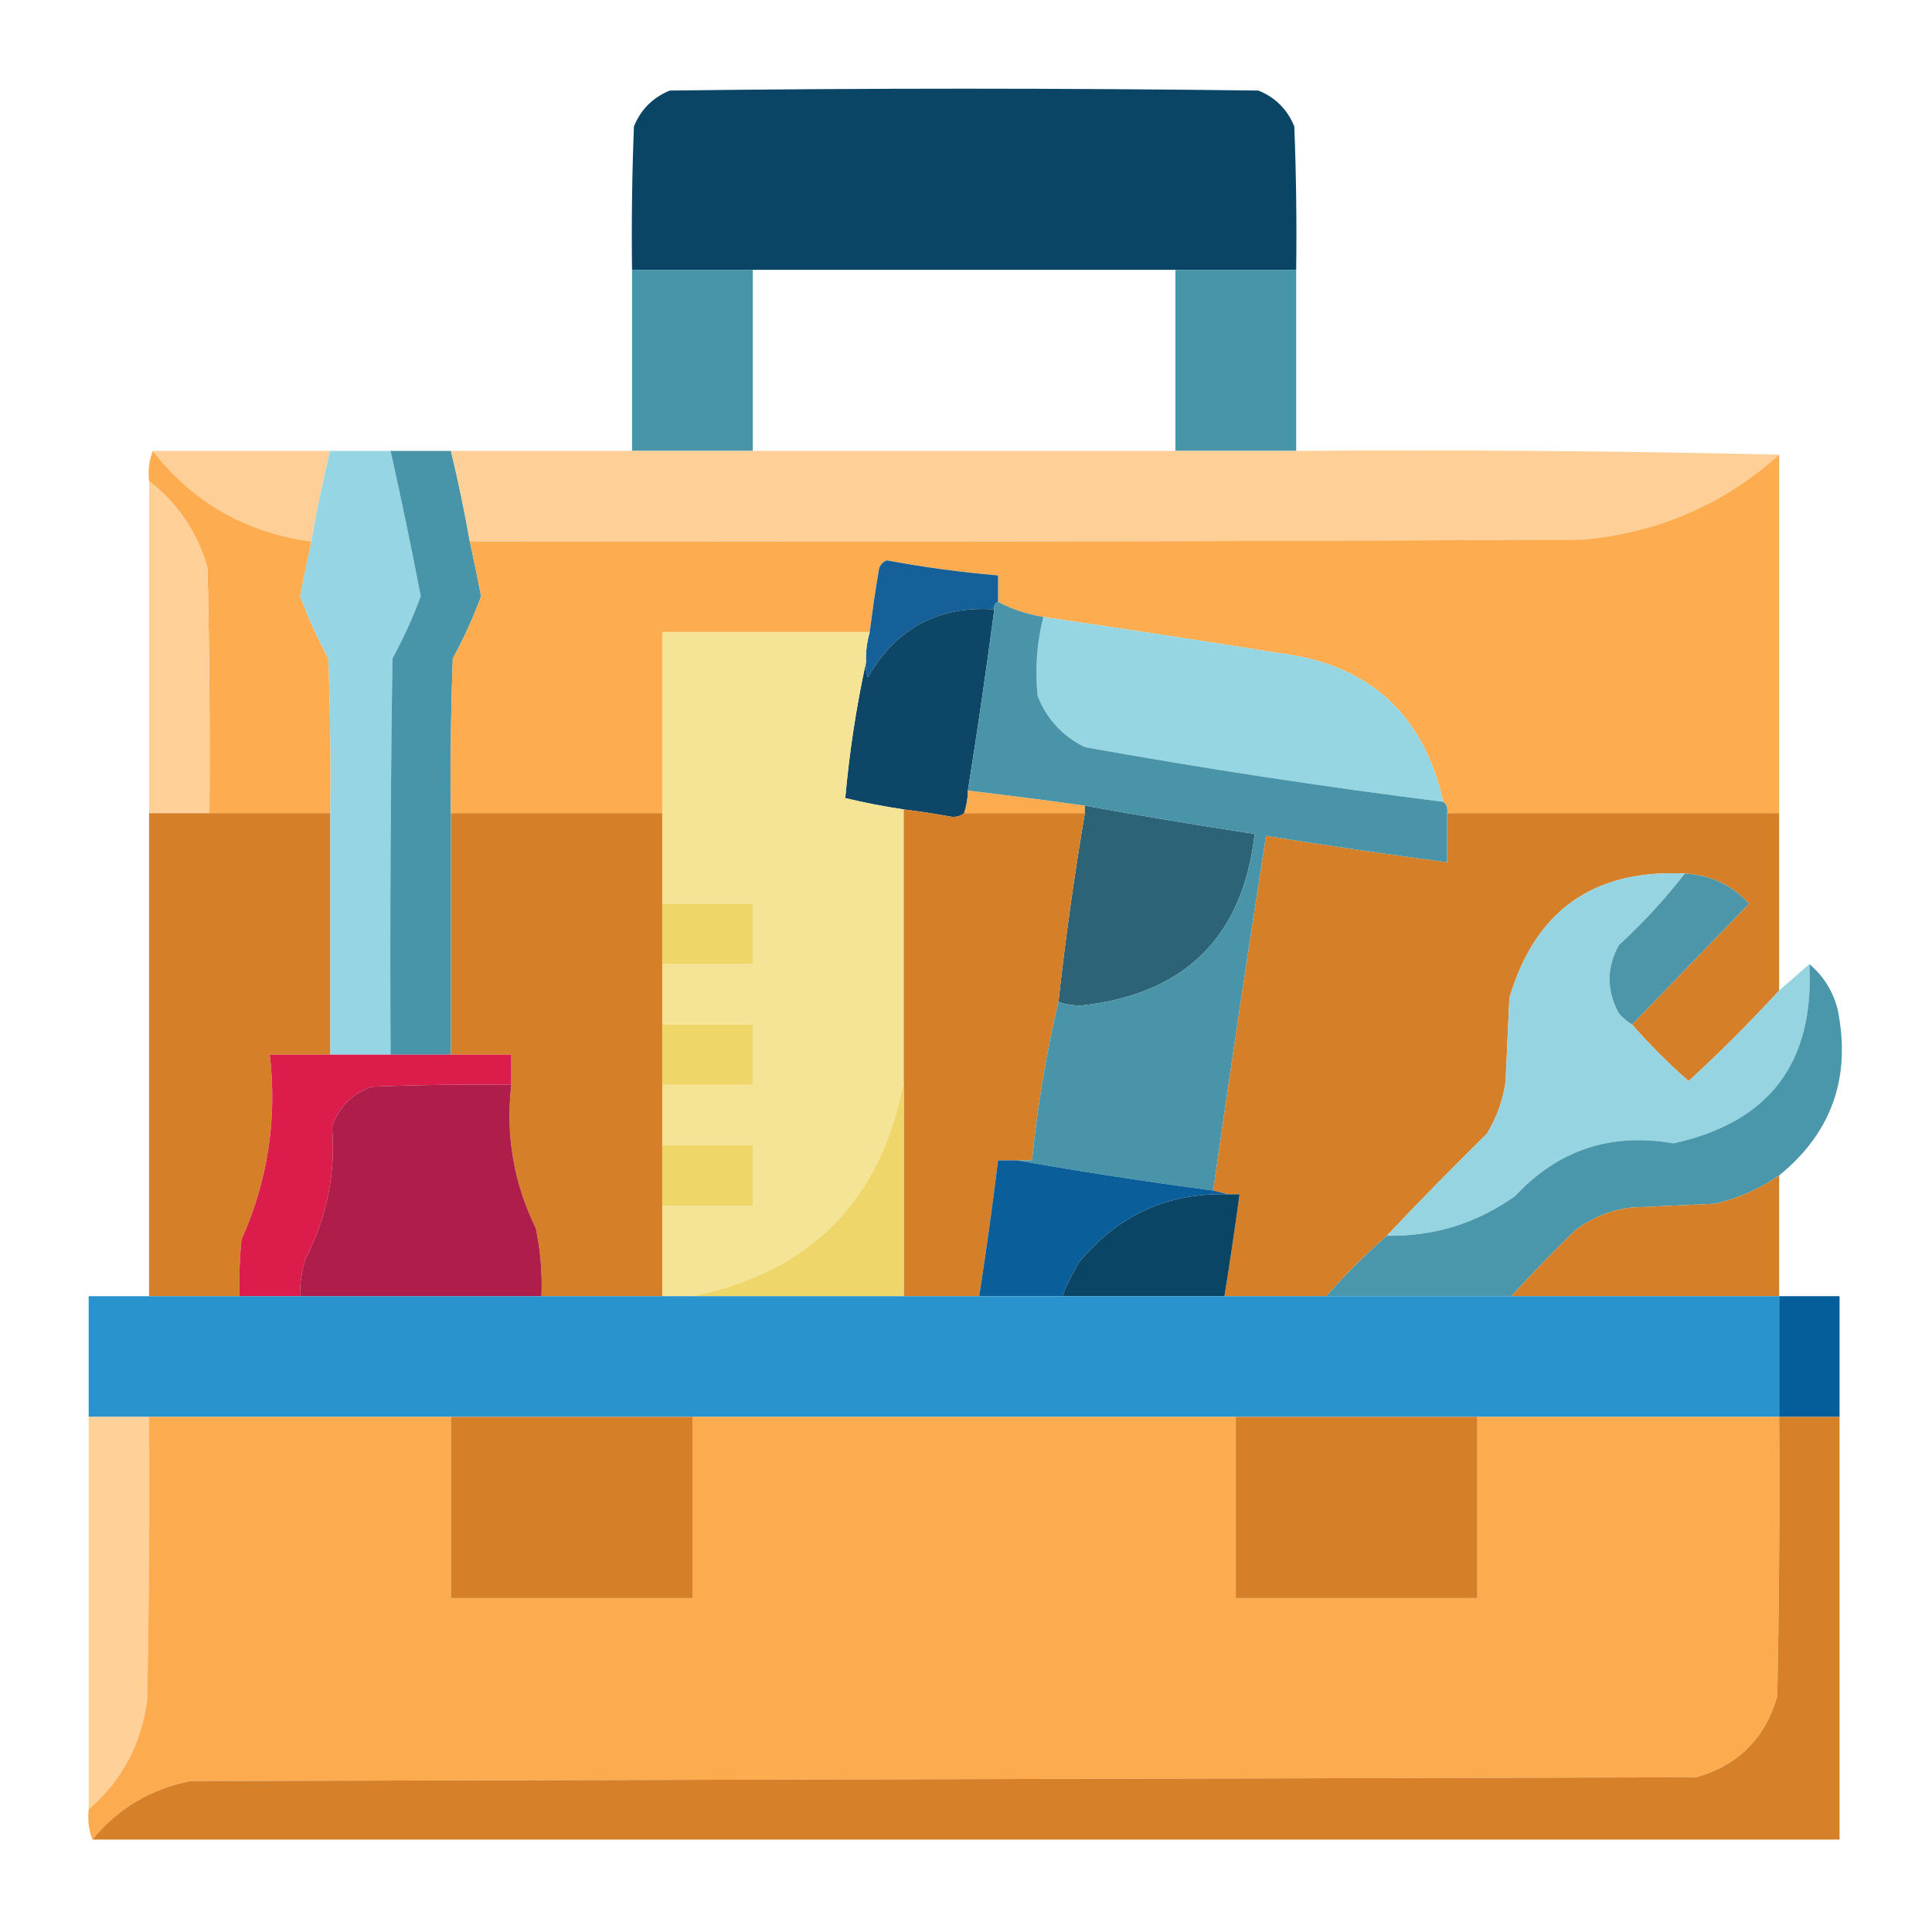
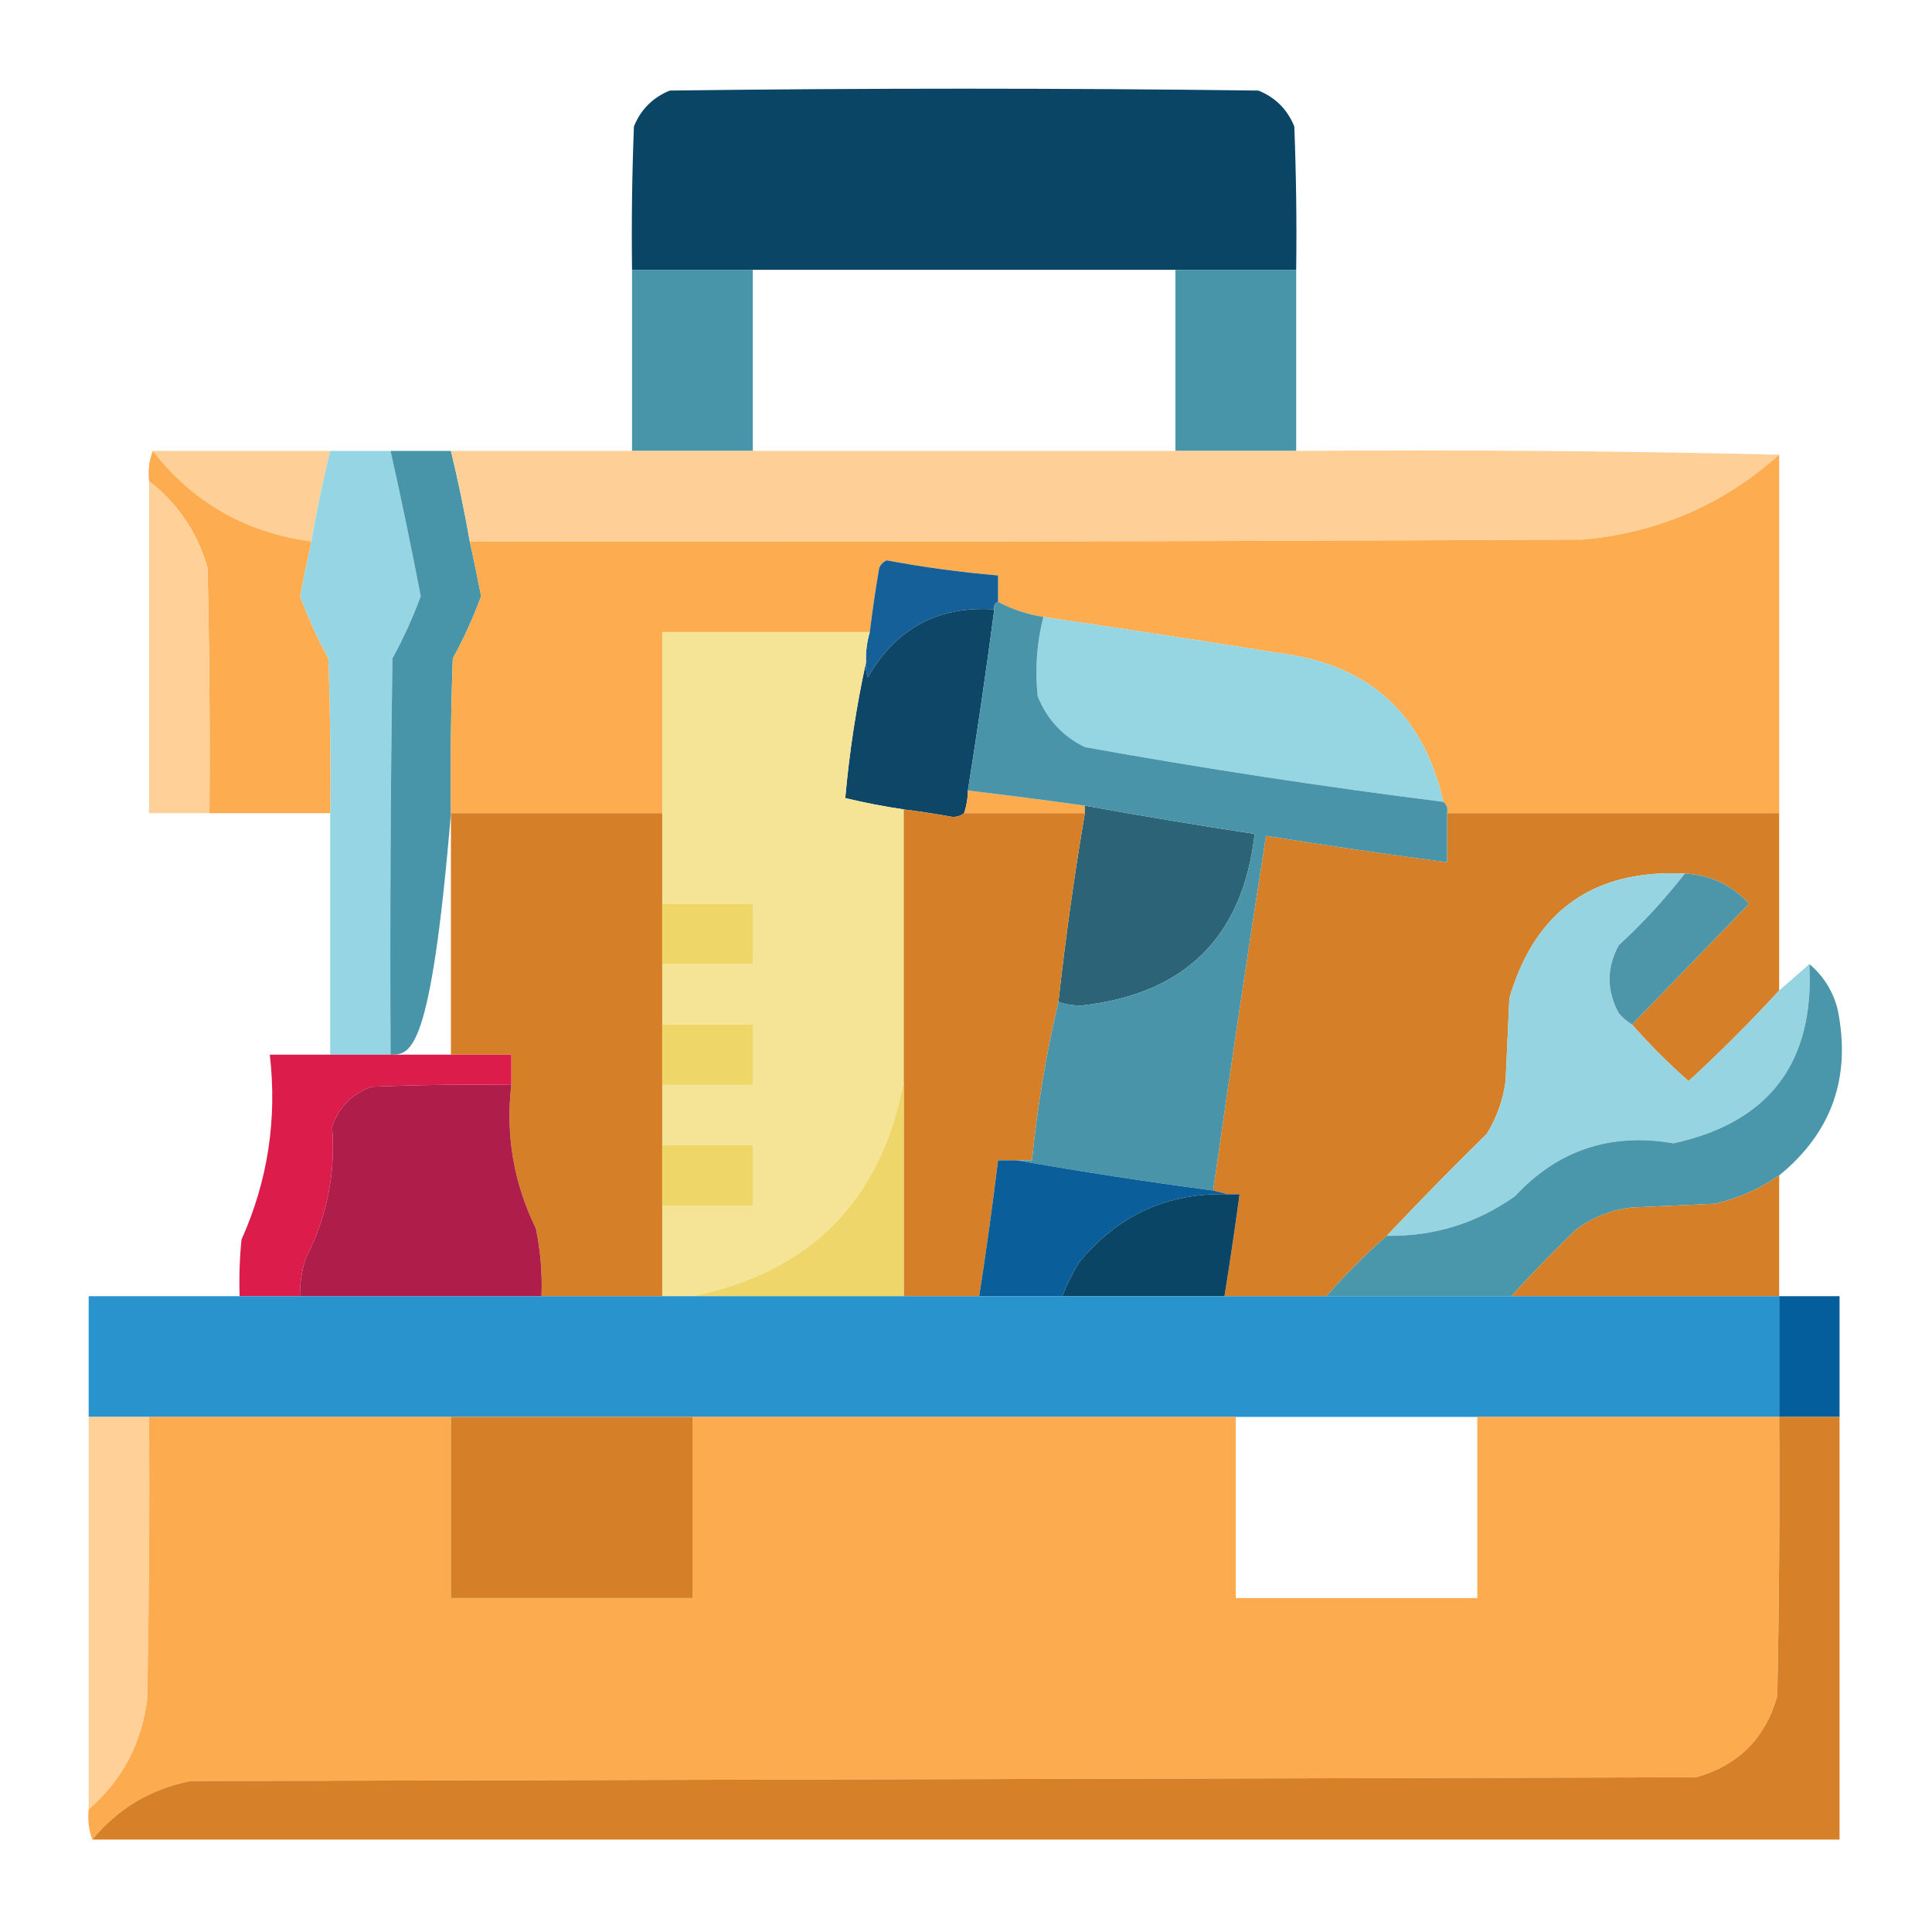
<svg xmlns="http://www.w3.org/2000/svg" width="512px" height="512px" style="shape-rendering:geometricPrecision; text-rendering:geometricPrecision; image-rendering:optimizeQuality; fill-rule:evenodd; clip-rule:evenodd">
  <g>
    <path style="opacity:0.999" fill="#0a4566" d="M 343.5,71.5 C 332.833,71.5 322.167,71.5 311.5,71.5C 274.167,71.5 236.833,71.5 199.5,71.5C 188.833,71.5 178.167,71.5 167.5,71.5C 167.333,58.829 167.5,46.162 168,33.5C 169.833,29 173,25.833 177.5,24C 229.5,23.333 281.5,23.333 333.5,24C 338,25.833 341.167,29 343,33.5C 343.5,46.162 343.667,58.829 343.5,71.5 Z" />
  </g>
  <g>
    <path style="opacity:1" fill="#4895a9" d="M 167.5,71.5 C 178.167,71.5 188.833,71.5 199.5,71.5C 199.5,87.5 199.5,103.5 199.5,119.5C 188.833,119.5 178.167,119.5 167.5,119.5C 167.5,103.5 167.5,87.5 167.5,71.5 Z" />
  </g>
  <g>
    <path style="opacity:1" fill="#4895a9" d="M 311.5,71.5 C 322.167,71.5 332.833,71.5 343.5,71.5C 343.5,87.5 343.5,103.5 343.5,119.5C 332.833,119.5 322.167,119.5 311.5,119.5C 311.5,103.5 311.5,87.5 311.5,71.5 Z" />
  </g>
  <g>
    <path style="opacity:1" fill="#fed098" d="M 40.5,119.5 C 56.167,119.5 71.833,119.5 87.5,119.5C 85.583,127.419 83.916,135.419 82.5,143.5C 65.159,141.168 51.159,133.168 40.5,119.5 Z" />
  </g>
  <g>
    <path style="opacity:1" fill="#96d5e3" d="M 87.5,119.5 C 92.833,119.5 98.167,119.5 103.5,119.5C 106.351,132.252 109.017,145.085 111.5,158C 109.418,163.666 106.918,169.166 104,174.5C 103.5,209.498 103.333,244.498 103.5,279.5C 98.167,279.5 92.833,279.5 87.5,279.5C 87.5,258.167 87.5,236.833 87.5,215.5C 87.667,201.829 87.5,188.163 87,174.5C 84.082,169.166 81.582,163.666 79.5,158C 80.44,153.134 81.44,148.301 82.5,143.5C 83.916,135.419 85.583,127.419 87.5,119.5 Z" />
  </g>
  <g>
-     <path style="opacity:1" fill="#4895aa" d="M 103.5,119.5 C 108.833,119.5 114.167,119.5 119.5,119.5C 121.417,127.419 123.084,135.419 124.5,143.5C 125.56,148.301 126.56,153.134 127.5,158C 125.418,163.666 122.918,169.166 120,174.5C 119.5,188.163 119.333,201.829 119.5,215.5C 119.5,236.833 119.5,258.167 119.5,279.5C 114.167,279.5 108.833,279.5 103.5,279.5C 103.333,244.498 103.5,209.498 104,174.5C 106.918,169.166 109.418,163.666 111.5,158C 109.017,145.085 106.351,132.252 103.5,119.5 Z" />
+     <path style="opacity:1" fill="#4895aa" d="M 103.5,119.5 C 108.833,119.5 114.167,119.5 119.5,119.5C 121.417,127.419 123.084,135.419 124.5,143.5C 125.56,148.301 126.56,153.134 127.5,158C 125.418,163.666 122.918,169.166 120,174.5C 119.5,188.163 119.333,201.829 119.5,215.5C 114.167,279.5 108.833,279.5 103.5,279.5C 103.333,244.498 103.5,209.498 104,174.5C 106.918,169.166 109.418,163.666 111.5,158C 109.017,145.085 106.351,132.252 103.5,119.5 Z" />
  </g>
  <g>
    <path style="opacity:1" fill="#fed098" d="M 119.5,119.5 C 135.5,119.5 151.5,119.5 167.5,119.5C 178.167,119.5 188.833,119.5 199.5,119.5C 236.833,119.5 274.167,119.5 311.5,119.5C 322.167,119.5 332.833,119.5 343.5,119.5C 386.337,119.168 429.003,119.501 471.5,120.5C 456.768,133.692 439.435,141.192 419.5,143C 321.167,143.5 222.834,143.667 124.5,143.5C 123.084,135.419 121.417,127.419 119.5,119.5 Z" />
  </g>
  <g>
    <path style="opacity:1" fill="#fdac4f" d="M 40.5,119.5 C 51.159,133.168 65.159,141.168 82.5,143.5C 81.44,148.301 80.44,153.134 79.5,158C 81.582,163.666 84.082,169.166 87,174.5C 87.5,188.163 87.667,201.829 87.5,215.5C 76.833,215.5 66.167,215.5 55.5,215.5C 55.667,193.831 55.5,172.164 55,150.5C 52.31,141.107 47.144,133.441 39.5,127.5C 39.194,124.615 39.527,121.948 40.5,119.5 Z" />
  </g>
  <g>
    <path style="opacity:1" fill="#fdac4f" d="M 471.5,120.5 C 471.5,152.167 471.5,183.833 471.5,215.5C 442.167,215.5 412.833,215.5 383.5,215.5C 383.737,214.209 383.404,213.209 382.5,212.5C 377.21,189.05 362.543,175.883 338.5,173C 317.844,169.692 297.178,166.526 276.5,163.5C 272.185,162.796 268.185,161.463 264.5,159.5C 264.5,157.167 264.5,154.833 264.5,152.5C 254.608,151.657 244.774,150.324 235,148.5C 234.055,148.905 233.388,149.572 233,150.5C 232.025,156.156 231.192,161.823 230.5,167.5C 212.167,167.5 193.833,167.5 175.5,167.5C 175.5,183.5 175.5,199.5 175.5,215.5C 156.833,215.5 138.167,215.5 119.5,215.5C 119.333,201.829 119.5,188.163 120,174.5C 122.918,169.166 125.418,163.666 127.5,158C 126.56,153.134 125.56,148.301 124.5,143.5C 222.834,143.667 321.167,143.5 419.5,143C 439.435,141.192 456.768,133.692 471.5,120.5 Z" />
  </g>
  <g>
    <path style="opacity:1" fill="#ffd098" d="M 39.5,127.5 C 47.144,133.441 52.31,141.107 55,150.5C 55.5,172.164 55.667,193.831 55.5,215.5C 50.167,215.5 44.833,215.5 39.5,215.5C 39.5,186.167 39.5,156.833 39.5,127.5 Z" />
  </g>
  <g>
    <path style="opacity:1" fill="#156099" d="M 264.5,159.5 C 263.662,159.842 263.328,160.508 263.5,161.5C 248.609,160.53 237.442,166.53 230,179.5C 229.51,178.207 229.343,176.873 229.5,175.5C 229.401,172.763 229.735,170.096 230.5,167.5C 231.192,161.823 232.025,156.156 233,150.5C 233.388,149.572 234.055,148.905 235,148.5C 244.774,150.324 254.608,151.657 264.5,152.5C 264.5,154.833 264.5,157.167 264.5,159.5 Z" />
  </g>
  <g>
    <path style="opacity:1" fill="#0d4667" d="M 263.5,161.5 C 261.384,177.532 259.05,193.532 256.5,209.5C 256.483,211.565 256.15,213.565 255.5,215.5C 254.726,216.147 253.726,216.48 252.5,216.5C 248.173,215.723 243.84,215.056 239.5,214.5C 234.269,213.73 229.102,212.73 224,211.5C 225.09,199.3 226.923,187.3 229.5,175.5C 229.343,176.873 229.51,178.207 230,179.5C 237.442,166.53 248.609,160.53 263.5,161.5 Z" />
  </g>
  <g>
    <path style="opacity:1" fill="#96d5e2" d="M 276.5,163.5 C 297.178,166.526 317.844,169.692 338.5,173C 362.543,175.883 377.21,189.05 382.5,212.5C 350.711,208.509 319.044,203.676 287.5,198C 281.608,195.108 277.441,190.608 275,184.5C 274.251,177.403 274.751,170.403 276.5,163.5 Z" />
  </g>
  <g>
    <path style="opacity:1" fill="#f5e496" d="M 230.5,167.5 C 229.735,170.096 229.401,172.763 229.5,175.5C 226.923,187.3 225.09,199.3 224,211.5C 229.102,212.73 234.269,213.73 239.5,214.5C 239.5,238.5 239.5,262.5 239.5,286.5C 233.623,318.043 214.957,337.043 183.5,343.5C 180.833,343.5 178.167,343.5 175.5,343.5C 175.5,335.5 175.5,327.5 175.5,319.5C 183.5,319.5 191.5,319.5 199.5,319.5C 199.5,314.167 199.5,308.833 199.5,303.5C 191.5,303.5 183.5,303.5 175.5,303.5C 175.5,298.167 175.5,292.833 175.5,287.5C 183.5,287.5 191.5,287.5 199.5,287.5C 199.5,282.167 199.5,276.833 199.5,271.5C 191.5,271.5 183.5,271.5 175.5,271.5C 175.5,266.167 175.5,260.833 175.5,255.5C 183.5,255.5 191.5,255.5 199.5,255.5C 199.5,250.167 199.5,244.833 199.5,239.5C 191.5,239.5 183.5,239.5 175.5,239.5C 175.5,231.5 175.5,223.5 175.5,215.5C 175.5,199.5 175.5,183.5 175.5,167.5C 193.833,167.5 212.167,167.5 230.5,167.5 Z" />
  </g>
  <g>
    <path style="opacity:1" fill="#fcab4f" d="M 256.5,209.5 C 266.849,210.725 277.182,212.058 287.5,213.5C 287.5,214.167 287.5,214.833 287.5,215.5C 276.833,215.5 266.167,215.5 255.5,215.5C 256.15,213.565 256.483,211.565 256.5,209.5 Z" />
  </g>
  <g>
    <path style="opacity:1" fill="#2c6376" d="M 287.5,213.5 C 302.418,216.209 317.418,218.709 332.5,221C 329.375,248.291 314.042,263.457 286.5,266.5C 284.304,266.495 282.304,266.162 280.5,265.5C 282.342,248.766 284.675,232.099 287.5,215.5C 287.5,214.833 287.5,214.167 287.5,213.5 Z" />
  </g>
  <g>
-     <path style="opacity:1" fill="#d57f29" d="M 39.5,215.5 C 44.833,215.5 50.167,215.5 55.5,215.5C 66.167,215.5 76.833,215.5 87.5,215.5C 87.5,236.833 87.5,258.167 87.5,279.5C 82.167,279.5 76.833,279.5 71.5,279.5C 73.48,296.578 70.98,312.911 64,328.5C 63.501,333.489 63.334,338.489 63.5,343.5C 55.5,343.5 47.5,343.5 39.5,343.5C 39.5,300.833 39.5,258.167 39.5,215.5 Z" />
-   </g>
+     </g>
  <g>
    <path style="opacity:1" fill="#d57f29" d="M 119.5,215.5 C 138.167,215.5 156.833,215.5 175.5,215.5C 175.5,223.5 175.5,231.5 175.5,239.5C 175.5,244.833 175.5,250.167 175.5,255.5C 175.5,260.833 175.5,266.167 175.5,271.5C 175.5,276.833 175.5,282.167 175.5,287.5C 175.5,292.833 175.5,298.167 175.5,303.5C 175.5,308.833 175.5,314.167 175.5,319.5C 175.5,327.5 175.5,335.5 175.5,343.5C 164.833,343.5 154.167,343.5 143.5,343.5C 143.739,337.435 143.239,331.435 142,325.5C 136.13,313.5 133.963,300.833 135.5,287.5C 135.5,284.833 135.5,282.167 135.5,279.5C 130.167,279.5 124.833,279.5 119.5,279.5C 119.5,258.167 119.5,236.833 119.5,215.5 Z" />
  </g>
  <g>
    <path style="opacity:1" fill="#d58029" d="M 239.5,214.5 C 243.84,215.056 248.173,215.723 252.5,216.5C 253.726,216.48 254.726,216.147 255.5,215.5C 266.167,215.5 276.833,215.5 287.5,215.5C 284.675,232.099 282.342,248.766 280.5,265.5C 277.252,279.218 274.918,293.218 273.5,307.5C 272.167,307.5 270.833,307.5 269.5,307.5C 267.833,307.5 266.167,307.5 264.5,307.5C 263.02,319.526 261.353,331.526 259.5,343.5C 252.833,343.5 246.167,343.5 239.5,343.5C 239.5,324.5 239.5,305.5 239.5,286.5C 239.5,262.5 239.5,238.5 239.5,214.5 Z" />
  </g>
  <g>
    <path style="opacity:1" fill="#d58029" d="M 383.5,215.5 C 412.833,215.5 442.167,215.5 471.5,215.5C 471.5,231.167 471.5,246.833 471.5,262.5C 463.854,270.812 455.854,278.812 447.5,286.5C 442.146,281.812 437.146,276.812 432.5,271.5C 442.812,260.854 453.145,250.187 463.5,239.5C 458.983,234.542 453.316,231.876 446.5,231.5C 422.31,230.339 406.81,241.339 400,264.5C 399.667,271.833 399.333,279.167 399,286.5C 398.327,291.519 396.66,296.186 394,300.5C 384.964,309.368 376.131,318.368 367.5,327.5C 361.833,332.5 356.5,337.833 351.5,343.5C 342.5,343.5 333.5,343.5 324.5,343.5C 325.941,334.518 327.275,325.518 328.5,316.5C 327.5,316.5 326.5,316.5 325.5,316.5C 324.167,316.167 322.833,315.833 321.5,315.5C 325.949,284.137 330.616,252.804 335.5,221.5C 351.466,224.05 367.466,226.383 383.5,228.5C 383.5,224.167 383.5,219.833 383.5,215.5 Z" />
  </g>
  <g>
    <path style="opacity:1" fill="#4994a8" d="M 264.5,159.5 C 268.185,161.463 272.185,162.796 276.5,163.5C 274.751,170.403 274.251,177.403 275,184.5C 277.441,190.608 281.608,195.108 287.5,198C 319.044,203.676 350.711,208.509 382.5,212.5C 383.404,213.209 383.737,214.209 383.5,215.5C 383.5,219.833 383.5,224.167 383.5,228.5C 367.466,226.383 351.466,224.05 335.5,221.5C 330.616,252.804 325.949,284.137 321.5,315.5C 303.979,313.19 286.646,310.523 269.5,307.5C 270.833,307.5 272.167,307.5 273.5,307.5C 274.918,293.218 277.252,279.218 280.5,265.5C 282.304,266.162 284.304,266.495 286.5,266.5C 314.042,263.457 329.375,248.291 332.5,221C 317.418,218.709 302.418,216.209 287.5,213.5C 277.182,212.058 266.849,210.725 256.5,209.5C 259.05,193.532 261.384,177.532 263.5,161.5C 263.328,160.508 263.662,159.842 264.5,159.5 Z" />
  </g>
  <g>
    <path style="opacity:1" fill="#97d4e1" d="M 446.5,231.5 C 441.241,238.263 435.407,244.597 429,250.5C 425.735,256.472 425.735,262.472 429,268.5C 430.039,269.71 431.206,270.71 432.5,271.5C 437.146,276.812 442.146,281.812 447.5,286.5C 455.854,278.812 463.854,270.812 471.5,262.5C 474.167,260.167 476.833,257.833 479.5,255.5C 480.88,281.605 468.88,297.439 443.5,303C 426.858,300.103 412.858,304.77 401.5,317C 391.359,324.204 380.026,327.704 367.5,327.5C 376.131,318.368 384.964,309.368 394,300.5C 396.66,296.186 398.327,291.519 399,286.5C 399.333,279.167 399.667,271.833 400,264.5C 406.81,241.339 422.31,230.339 446.5,231.5 Z" />
  </g>
  <g>
    <path style="opacity:1" fill="#4d96a9" d="M 446.5,231.5 C 453.316,231.876 458.983,234.542 463.5,239.5C 453.145,250.187 442.812,260.854 432.5,271.5C 431.206,270.71 430.039,269.71 429,268.5C 425.735,262.472 425.735,256.472 429,250.5C 435.407,244.597 441.241,238.263 446.5,231.5 Z" />
  </g>
  <g>
    <path style="opacity:1" fill="#eed669" d="M 175.5,239.5 C 183.5,239.5 191.5,239.5 199.5,239.5C 199.5,244.833 199.5,250.167 199.5,255.5C 191.5,255.5 183.5,255.5 175.5,255.5C 175.5,250.167 175.5,244.833 175.5,239.5 Z" />
  </g>
  <g>
    <path style="opacity:1" fill="#4a96aa" d="M 479.5,255.5 C 483.238,258.626 485.738,262.626 487,267.5C 490.631,285.447 485.465,300.114 471.5,311.5C 466.35,315.073 460.683,317.573 454.5,319C 447.167,319.333 439.833,319.667 432.5,320C 426.935,320.632 421.935,322.632 417.5,326C 411.63,331.702 405.964,337.535 400.5,343.5C 384.167,343.5 367.833,343.5 351.5,343.5C 356.5,337.833 361.833,332.5 367.5,327.5C 380.026,327.704 391.359,324.204 401.5,317C 412.858,304.77 426.858,300.103 443.5,303C 468.88,297.439 480.88,281.605 479.5,255.5 Z" />
  </g>
  <g>
    <path style="opacity:1" fill="#eed669" d="M 175.5,271.5 C 183.5,271.5 191.5,271.5 199.5,271.5C 199.5,276.833 199.5,282.167 199.5,287.5C 191.5,287.5 183.5,287.5 175.5,287.5C 175.5,282.167 175.5,276.833 175.5,271.5 Z" />
  </g>
  <g>
    <path style="opacity:1" fill="#dc1c4a" d="M 87.5,279.5 C 92.833,279.5 98.167,279.5 103.5,279.5C 108.833,279.5 114.167,279.5 119.5,279.5C 124.833,279.5 130.167,279.5 135.5,279.5C 135.5,282.167 135.5,284.833 135.5,287.5C 123.162,287.333 110.829,287.5 98.5,288C 93.333,289.833 89.833,293.333 88,298.5C 88.991,310.862 86.658,322.529 81,333.5C 79.957,336.757 79.457,340.09 79.5,343.5C 74.167,343.5 68.833,343.5 63.5,343.5C 63.334,338.489 63.501,333.489 64,328.5C 70.98,312.911 73.48,296.578 71.5,279.5C 76.833,279.5 82.167,279.5 87.5,279.5 Z" />
  </g>
  <g>
    <path style="opacity:1" fill="#af1e4a" d="M 135.5,287.5 C 133.963,300.833 136.13,313.5 142,325.5C 143.239,331.435 143.739,337.435 143.5,343.5C 122.167,343.5 100.833,343.5 79.5,343.5C 79.457,340.09 79.957,336.757 81,333.5C 86.658,322.529 88.991,310.862 88,298.5C 89.833,293.333 93.333,289.833 98.5,288C 110.829,287.5 123.162,287.333 135.5,287.5 Z" />
  </g>
  <g>
    <path style="opacity:1" fill="#efd66a" d="M 239.5,286.5 C 239.5,305.5 239.5,324.5 239.5,343.5C 220.833,343.5 202.167,343.5 183.5,343.5C 214.957,337.043 233.623,318.043 239.5,286.5 Z" />
  </g>
  <g>
    <path style="opacity:1" fill="#eed669" d="M 175.5,303.5 C 183.5,303.5 191.5,303.5 199.5,303.5C 199.5,308.833 199.5,314.167 199.5,319.5C 191.5,319.5 183.5,319.5 175.5,319.5C 175.5,314.167 175.5,308.833 175.5,303.5 Z" />
  </g>
  <g>
    <path style="opacity:1" fill="#0a5e9a" d="M 269.5,307.5 C 286.646,310.523 303.979,313.19 321.5,315.5C 322.833,315.833 324.167,316.167 325.5,316.5C 309.47,316.018 296.303,322.018 286,334.5C 284.239,337.411 282.739,340.411 281.5,343.5C 274.167,343.5 266.833,343.5 259.5,343.5C 261.353,331.526 263.02,319.526 264.5,307.5C 266.167,307.5 267.833,307.5 269.5,307.5 Z" />
  </g>
  <g>
    <path style="opacity:1" fill="#d58029" d="M 471.5,311.5 C 471.5,322.167 471.5,332.833 471.5,343.5C 447.833,343.5 424.167,343.5 400.5,343.5C 405.964,337.535 411.63,331.702 417.5,326C 421.935,322.632 426.935,320.632 432.5,320C 439.833,319.667 447.167,319.333 454.5,319C 460.683,317.573 466.35,315.073 471.5,311.5 Z" />
  </g>
  <g>
    <path style="opacity:1" fill="#0b4566" d="M 325.5,316.5 C 326.5,316.5 327.5,316.5 328.5,316.5C 327.275,325.518 325.941,334.518 324.5,343.5C 310.167,343.5 295.833,343.5 281.5,343.5C 282.739,340.411 284.239,337.411 286,334.5C 296.303,322.018 309.47,316.018 325.5,316.5 Z" />
  </g>
  <g>
    <path style="opacity:1" fill="#2993ce" d="M 39.5,343.5 C 47.5,343.5 55.5,343.5 63.5,343.5C 68.833,343.5 74.167,343.5 79.5,343.5C 100.833,343.5 122.167,343.5 143.5,343.5C 154.167,343.5 164.833,343.5 175.5,343.5C 178.167,343.5 180.833,343.5 183.5,343.5C 202.167,343.5 220.833,343.5 239.5,343.5C 246.167,343.5 252.833,343.5 259.5,343.5C 266.833,343.5 274.167,343.5 281.5,343.5C 295.833,343.5 310.167,343.5 324.5,343.5C 333.5,343.5 342.5,343.5 351.5,343.5C 367.833,343.5 384.167,343.5 400.5,343.5C 424.167,343.5 447.833,343.5 471.5,343.5C 471.5,354.167 471.5,364.833 471.5,375.5C 444.833,375.5 418.167,375.5 391.5,375.5C 370.167,375.5 348.833,375.5 327.5,375.5C 279.5,375.5 231.5,375.5 183.5,375.5C 162.167,375.5 140.833,375.5 119.5,375.5C 92.833,375.5 66.167,375.5 39.5,375.5C 34.167,375.5 28.833,375.5 23.5,375.5C 23.5,364.833 23.5,354.167 23.5,343.5C 28.833,343.5 34.167,343.5 39.5,343.5 Z" />
  </g>
  <g>
    <path style="opacity:1" fill="#045e9c" d="M 471.5,343.5 C 476.833,343.5 482.167,343.5 487.5,343.5C 487.5,354.167 487.5,364.833 487.5,375.5C 482.167,375.5 476.833,375.5 471.5,375.5C 471.5,364.833 471.5,354.167 471.5,343.5 Z" />
  </g>
  <g>
    <path style="opacity:1" fill="#ffd098" d="M 23.5,375.5 C 28.833,375.5 34.167,375.5 39.5,375.5C 39.667,400.502 39.5,425.502 39,450.5C 37.475,462.223 32.308,471.89 23.5,479.5C 23.5,444.833 23.5,410.167 23.5,375.5 Z" />
  </g>
  <g>
    <path style="opacity:1" fill="#fdab4f" d="M 39.5,375.5 C 66.167,375.5 92.833,375.5 119.5,375.5C 119.5,391.5 119.5,407.5 119.5,423.5C 140.833,423.5 162.167,423.5 183.5,423.5C 183.5,407.5 183.5,391.5 183.5,375.5C 231.5,375.5 279.5,375.5 327.5,375.5C 327.5,391.5 327.5,407.5 327.5,423.5C 348.833,423.5 370.167,423.5 391.5,423.5C 391.5,407.5 391.5,391.5 391.5,375.5C 418.167,375.5 444.833,375.5 471.5,375.5C 471.667,400.169 471.5,424.836 471,449.5C 467.833,460.667 460.667,467.833 449.5,471C 316.5,471.333 183.5,471.667 50.5,472C 39.929,474.091 31.262,479.258 24.5,487.5C 23.527,485.052 23.194,482.385 23.5,479.5C 32.308,471.89 37.475,462.223 39,450.5C 39.5,425.502 39.667,400.502 39.5,375.5 Z" />
  </g>
  <g>
    <path style="opacity:1" fill="#d58028" d="M 119.5,375.5 C 140.833,375.5 162.167,375.5 183.5,375.5C 183.5,391.5 183.5,407.5 183.5,423.5C 162.167,423.5 140.833,423.5 119.5,423.5C 119.5,407.5 119.5,391.5 119.5,375.5 Z" />
  </g>
  <g>
-     <path style="opacity:1" fill="#d58028" d="M 327.5,375.5 C 348.833,375.5 370.167,375.5 391.5,375.5C 391.5,391.5 391.5,407.5 391.5,423.5C 370.167,423.5 348.833,423.5 327.5,423.5C 327.5,407.5 327.5,391.5 327.5,375.5 Z" />
-   </g>
+     </g>
  <g>
    <path style="opacity:1" fill="#d68029" d="M 471.5,375.5 C 476.833,375.5 482.167,375.5 487.5,375.5C 487.5,412.833 487.5,450.167 487.5,487.5C 333.167,487.5 178.833,487.5 24.5,487.5C 31.262,479.258 39.929,474.091 50.5,472C 183.5,471.667 316.5,471.333 449.5,471C 460.667,467.833 467.833,460.667 471,449.5C 471.5,424.836 471.667,400.169 471.5,375.5 Z" />
  </g>
</svg>